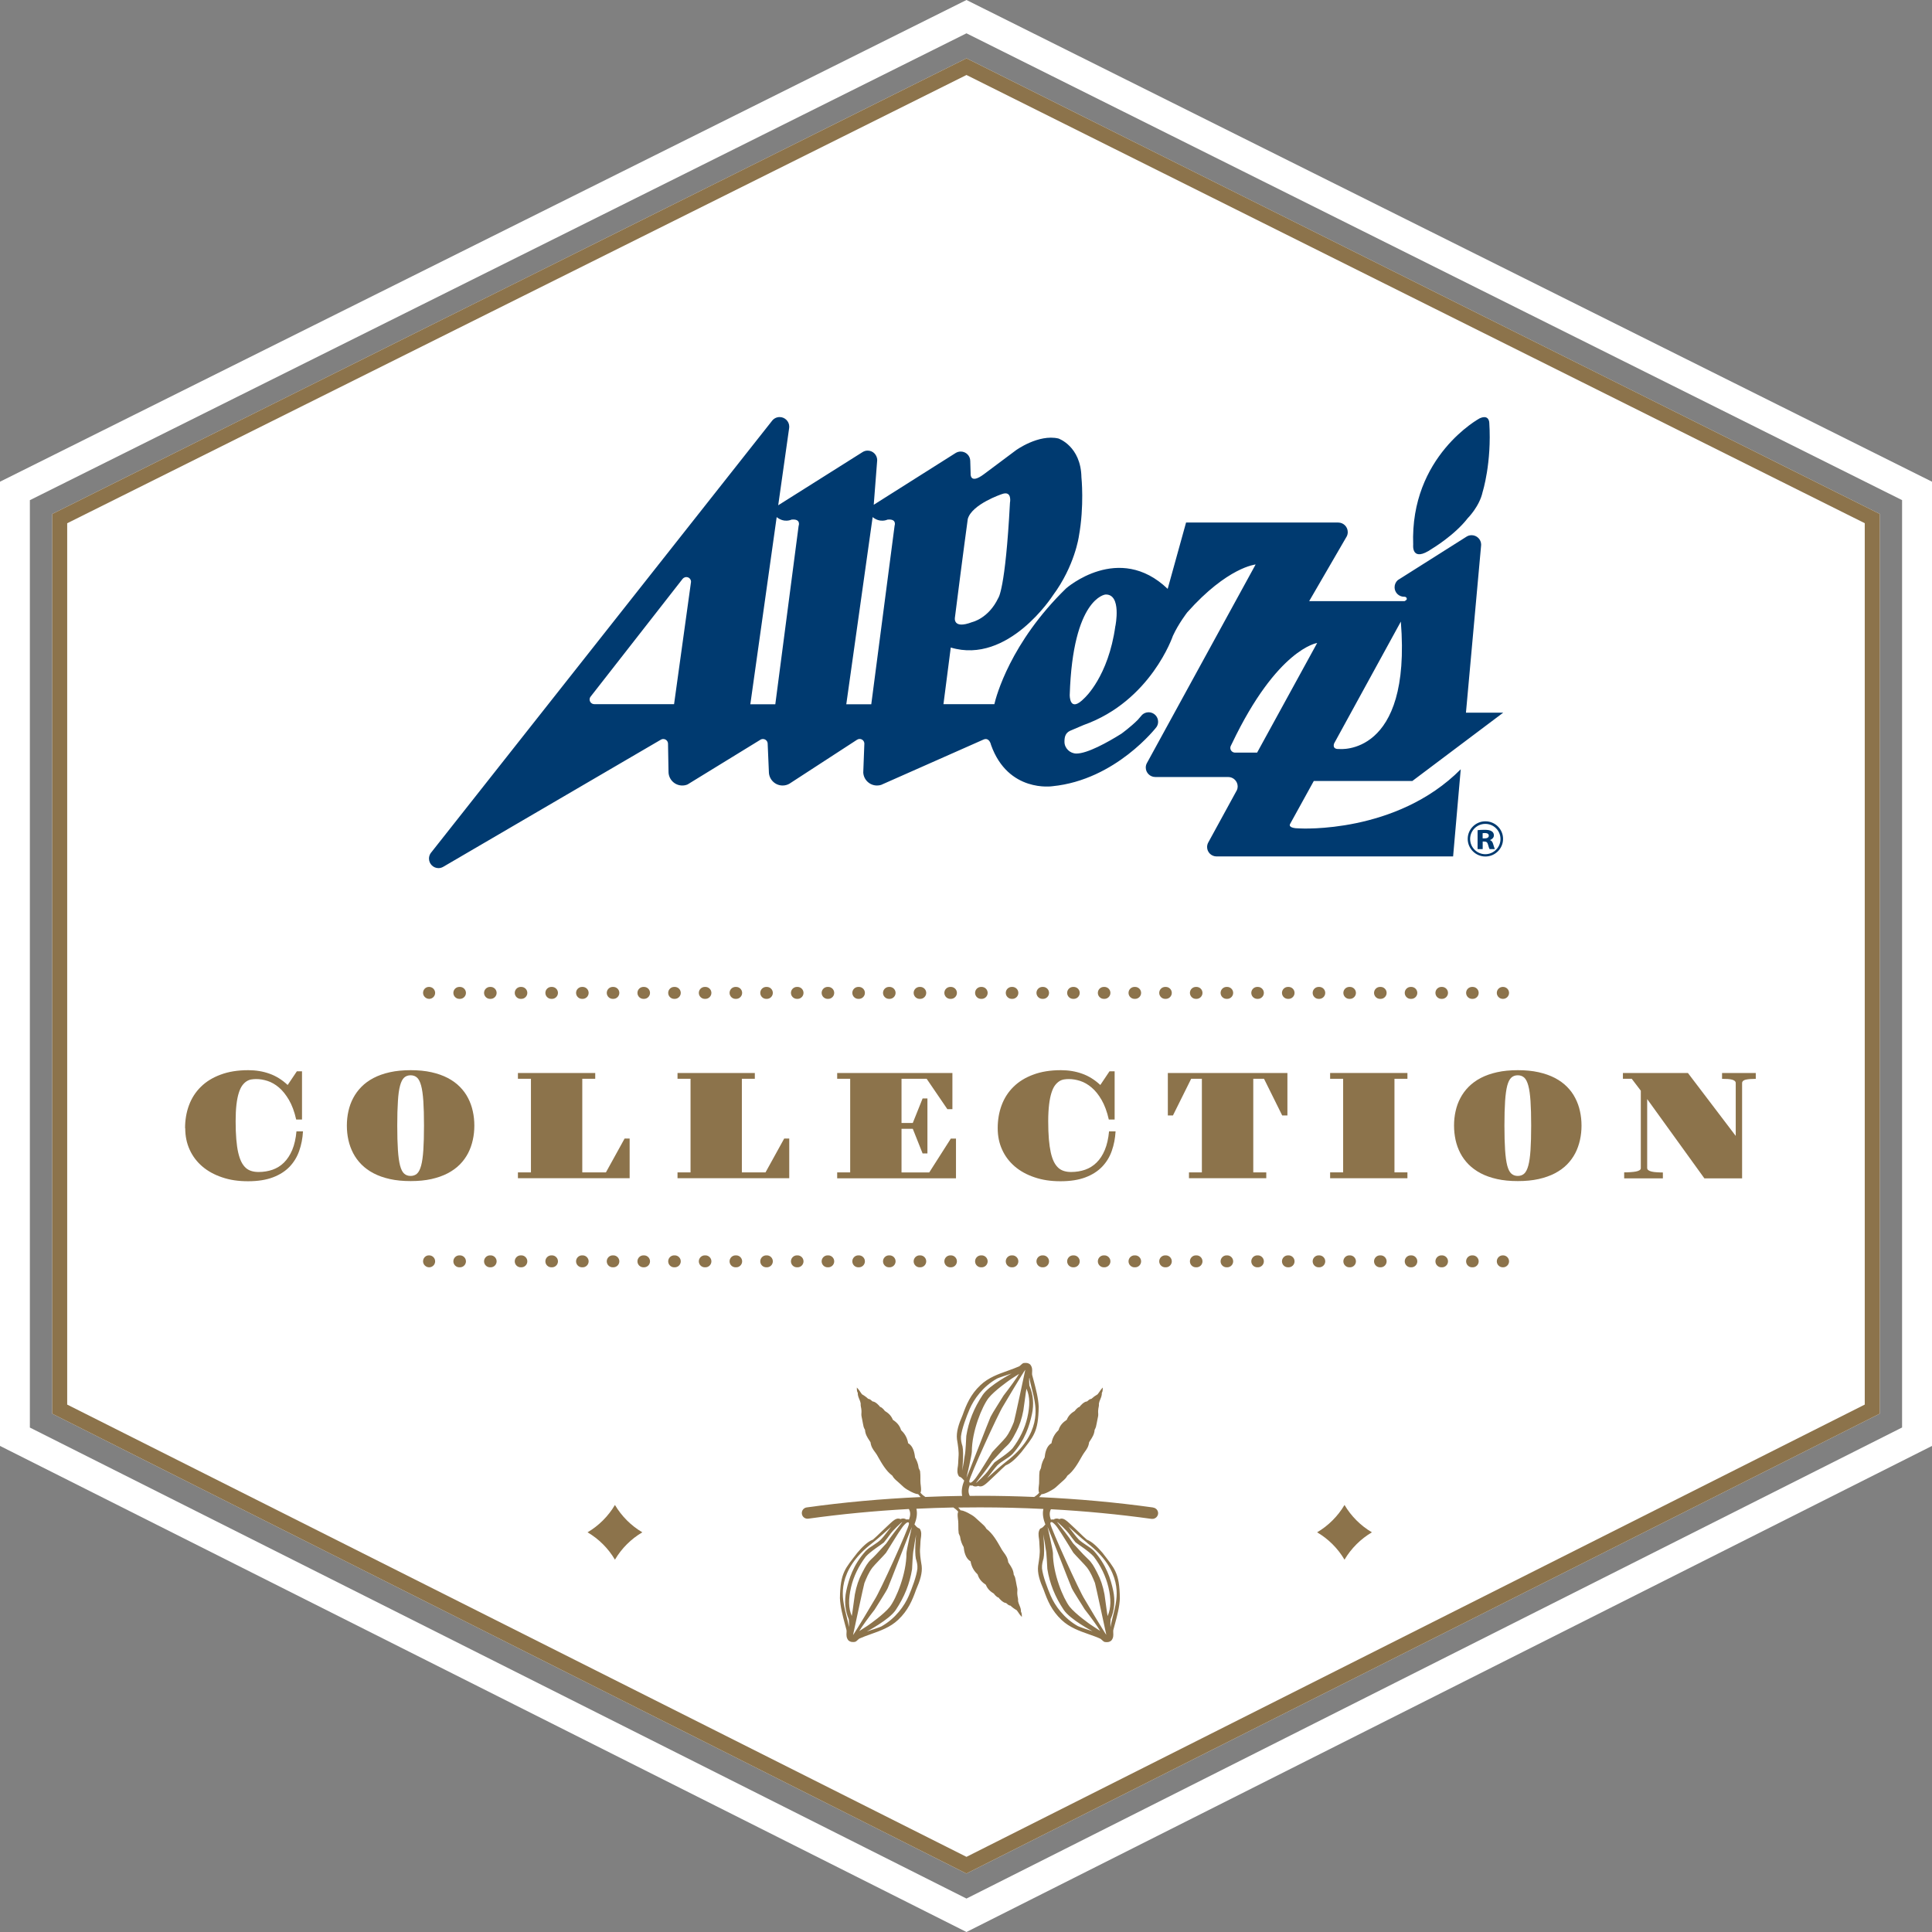
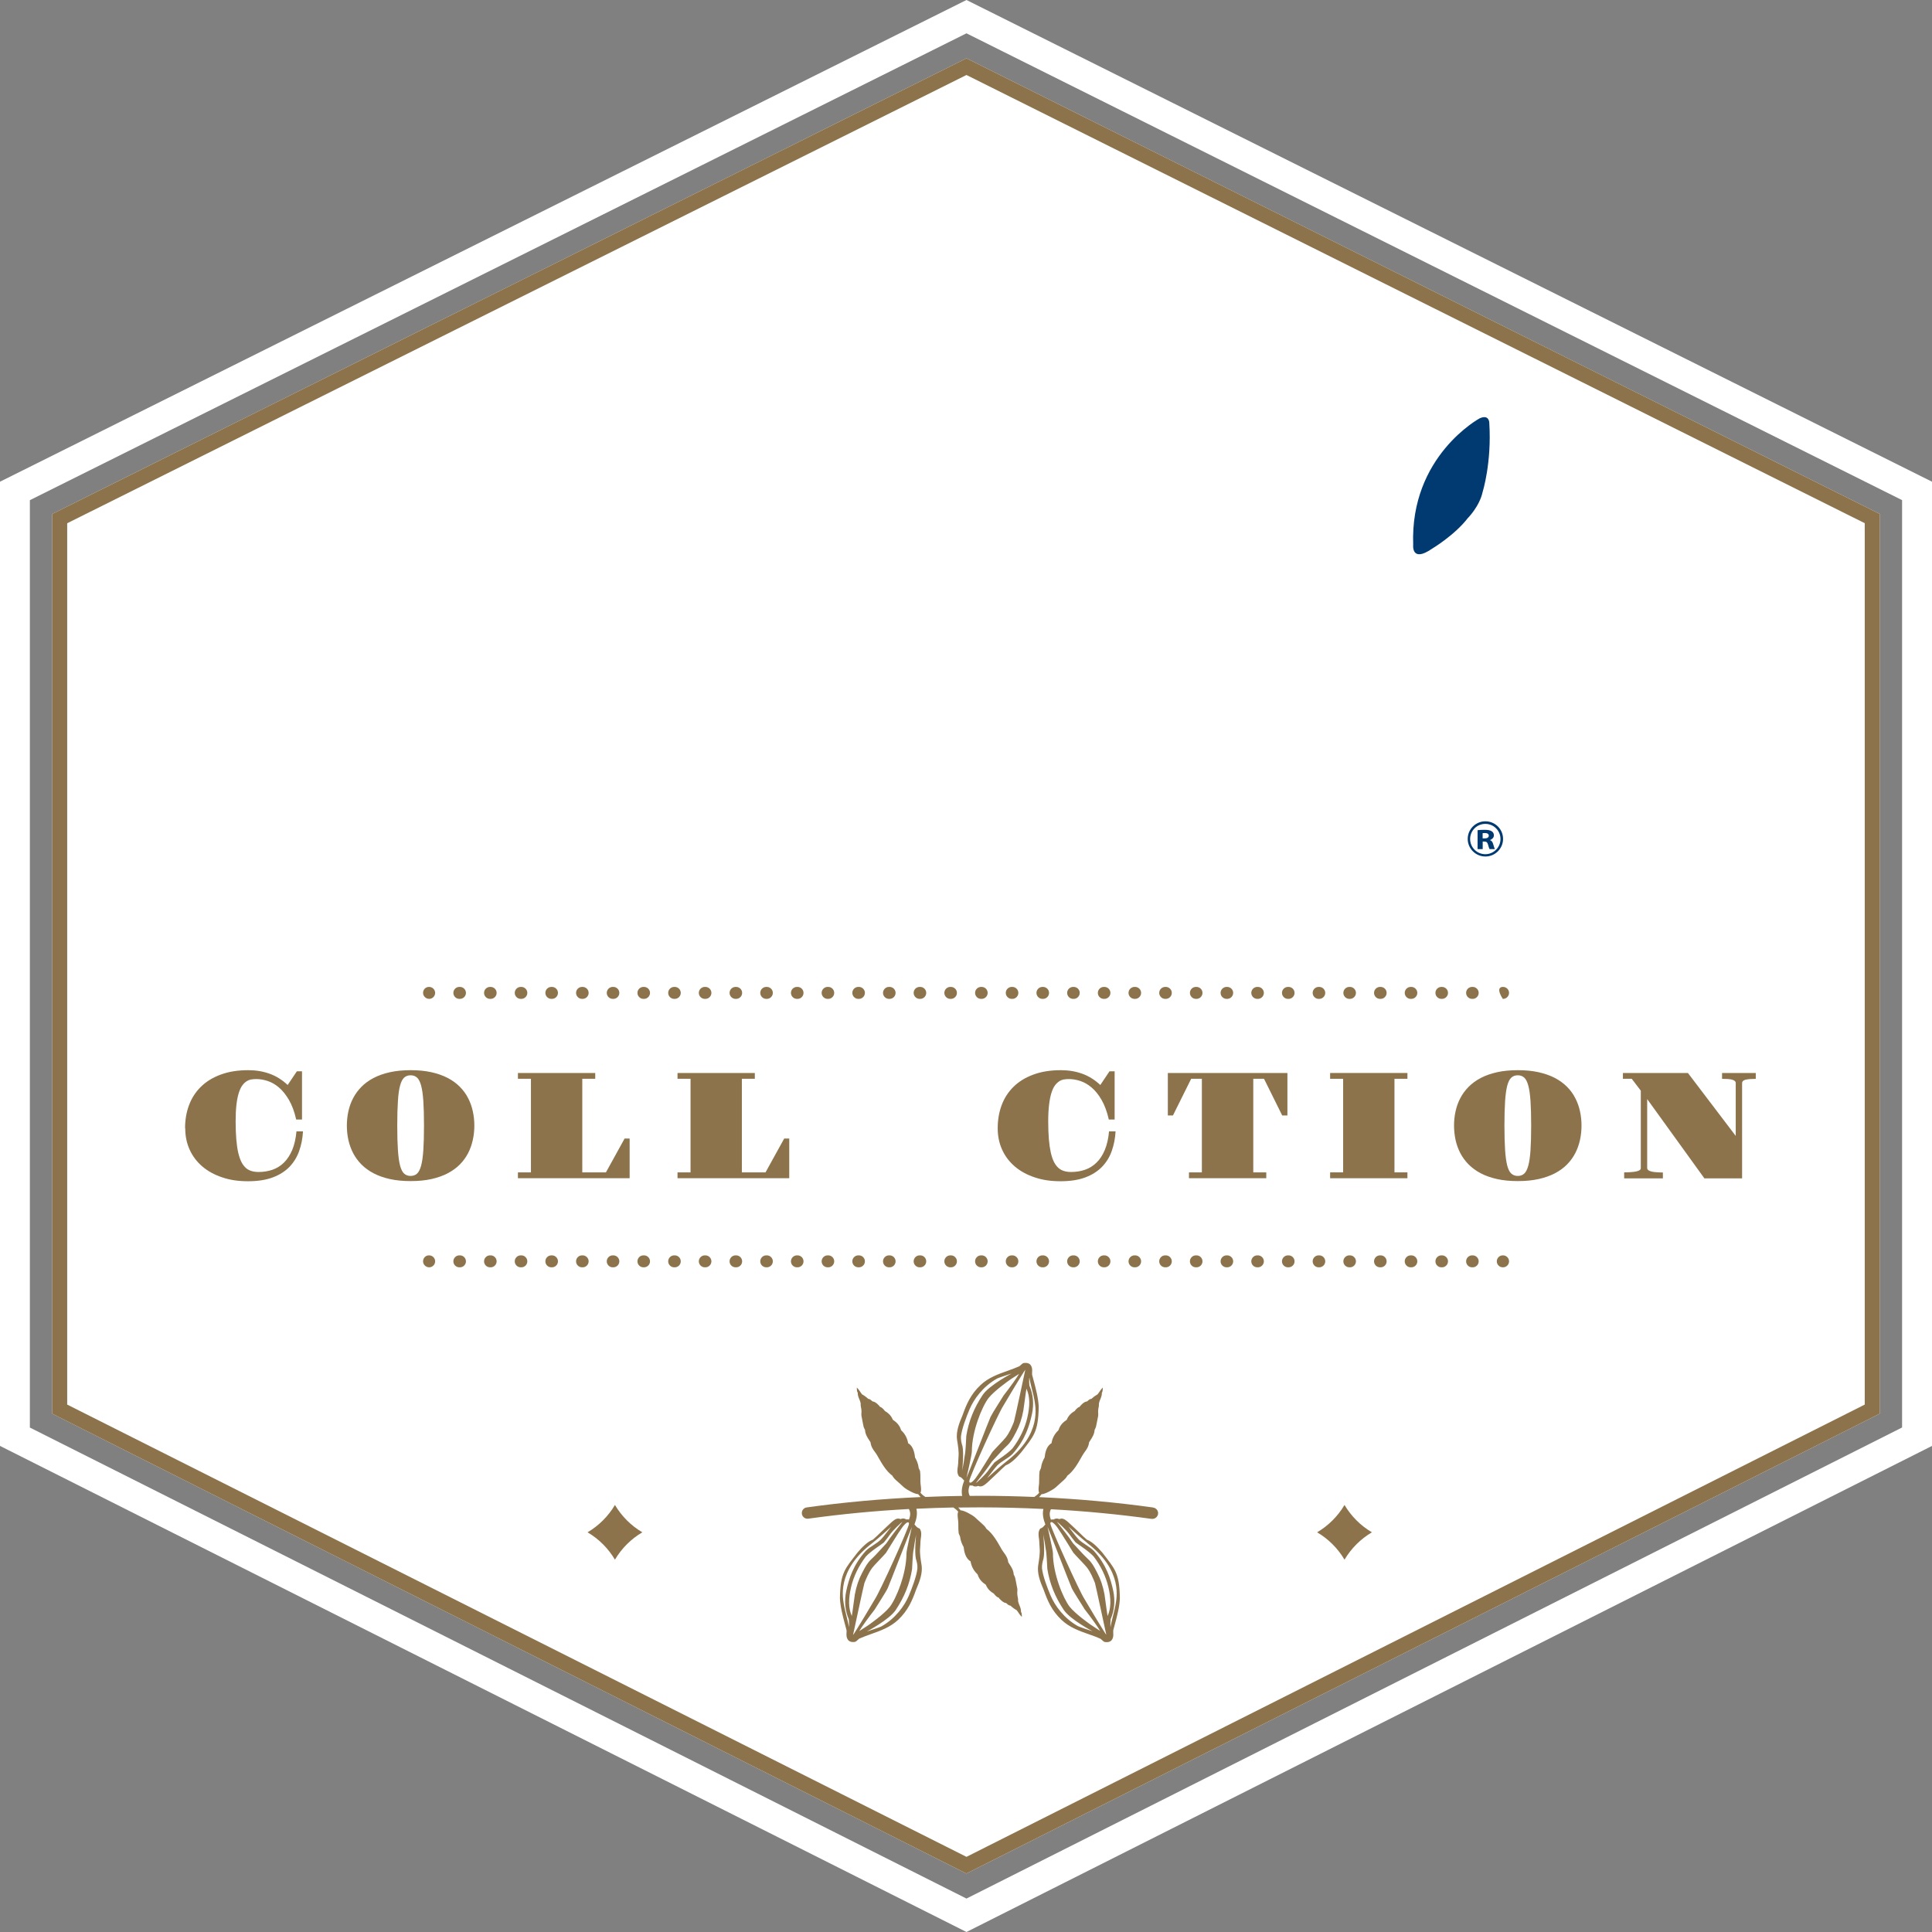
<svg xmlns="http://www.w3.org/2000/svg" width="168" height="168" viewBox="0 0 168 168" fill="none">
  <rect x="0" y="0" width="168" height="168" fill="#808080" stroke="none" />
  <g clip-path="url(#clip0_344_20)">
    <path d="M84.041 162.919L83.749 162.771L4.545 122.934V44.694L4.903 44.513L84.041 5.072L84.332 5.215L163.455 44.69V122.929L163.097 123.11L84.041 162.914V162.919Z" fill="white" />
    <path d="M16.093 98.098C16.093 97.383 16.207 96.716 16.437 96.101C16.666 95.486 17.01 94.952 17.468 94.504C17.926 94.051 18.499 93.698 19.186 93.446C19.874 93.188 20.671 93.059 21.588 93.059C22.251 93.059 22.867 93.16 23.435 93.365C24.003 93.565 24.529 93.894 25.015 94.347L25.813 93.159H26.262V97.35H25.755C25.603 96.663 25.388 96.096 25.125 95.643C24.858 95.19 24.567 94.828 24.252 94.561C23.937 94.294 23.602 94.103 23.263 93.994C22.92 93.884 22.595 93.832 22.29 93.832C22.142 93.832 21.998 93.841 21.855 93.865C21.712 93.889 21.573 93.941 21.44 94.027C21.306 94.113 21.182 94.232 21.063 94.394C20.948 94.552 20.848 94.771 20.762 95.043C20.676 95.314 20.609 95.653 20.561 96.053C20.514 96.454 20.49 96.935 20.49 97.502C20.49 98.07 20.509 98.613 20.547 99.061C20.585 99.509 20.638 99.895 20.714 100.224C20.791 100.553 20.881 100.82 20.991 101.039C21.101 101.254 21.23 101.425 21.378 101.559C21.526 101.688 21.693 101.778 21.879 101.831C22.065 101.888 22.266 101.912 22.49 101.912C22.92 101.912 23.326 101.845 23.698 101.716C24.075 101.583 24.404 101.378 24.696 101.092C24.982 100.806 25.221 100.443 25.412 99.995C25.598 99.547 25.722 99.008 25.779 98.379H26.347C26.314 98.985 26.204 99.552 26.018 100.076C25.837 100.601 25.555 101.058 25.183 101.454C24.805 101.845 24.323 102.155 23.731 102.379C23.139 102.603 22.418 102.717 21.569 102.717C20.719 102.717 19.988 102.608 19.32 102.379C18.647 102.155 18.074 101.84 17.597 101.435C17.119 101.025 16.752 100.543 16.494 99.976C16.236 99.414 16.107 98.789 16.107 98.108L16.093 98.098Z" fill="#8C734B" />
    <path d="M30.162 97.879C30.162 97.454 30.205 97.035 30.296 96.63C30.386 96.225 30.52 95.843 30.711 95.486C30.897 95.128 31.14 94.799 31.432 94.504C31.723 94.208 32.076 93.951 32.487 93.736C32.897 93.522 33.37 93.355 33.905 93.236C34.439 93.117 35.041 93.059 35.709 93.059C36.377 93.059 36.979 93.117 37.514 93.236C38.048 93.355 38.521 93.522 38.931 93.736C39.342 93.951 39.695 94.208 39.987 94.504C40.278 94.799 40.521 95.128 40.703 95.486C40.889 95.843 41.027 96.225 41.113 96.63C41.204 97.035 41.247 97.45 41.247 97.879C41.247 98.308 41.204 98.722 41.113 99.128C41.023 99.533 40.889 99.919 40.703 100.277C40.517 100.634 40.278 100.963 39.987 101.259C39.691 101.554 39.342 101.811 38.931 102.026C38.521 102.241 38.044 102.407 37.514 102.527C36.979 102.646 36.377 102.703 35.709 102.703C35.041 102.703 34.439 102.646 33.905 102.527C33.37 102.407 32.897 102.241 32.487 102.026C32.076 101.811 31.723 101.554 31.432 101.259C31.136 100.963 30.897 100.634 30.711 100.277C30.525 99.919 30.386 99.538 30.296 99.132C30.205 98.727 30.162 98.308 30.162 97.879ZM35.704 102.255C35.929 102.255 36.115 102.188 36.263 102.055C36.411 101.921 36.53 101.688 36.621 101.354C36.712 101.02 36.774 100.572 36.812 100.01C36.85 99.447 36.869 98.737 36.869 97.874C36.869 97.011 36.85 96.306 36.812 95.748C36.774 95.186 36.712 94.737 36.621 94.404C36.53 94.07 36.411 93.837 36.263 93.703C36.115 93.57 35.929 93.503 35.704 93.503C35.48 93.503 35.294 93.57 35.146 93.703C34.998 93.837 34.879 94.07 34.788 94.404C34.697 94.737 34.635 95.186 34.602 95.748C34.563 96.311 34.544 97.021 34.544 97.874C34.544 98.727 34.563 99.447 34.602 100.01C34.64 100.572 34.702 101.02 34.788 101.354C34.879 101.688 34.993 101.921 35.146 102.055C35.294 102.188 35.48 102.255 35.704 102.255Z" fill="#8C734B" />
    <path d="M45.037 101.945H46.169V93.808H45.037V93.303H51.759V93.808H50.633V101.945H52.69L54.313 99.004H54.752V102.455H45.037V101.945Z" fill="#8C734B" />
    <path d="M58.915 101.945H60.047V93.808H58.915V93.303H65.637V93.808H64.51V101.945H66.568L68.191 99.004H68.63V102.455H58.915V101.945Z" fill="#8C734B" />
-     <path d="M72.798 101.945H73.929V93.808H72.798V93.303H82.818V96.449H82.379L80.579 93.808H78.393V97.65H79.372L80.226 95.519H80.646V100.3H80.226L79.372 98.155H78.393V101.95H80.804L82.68 99.009H83.129V102.46H72.798V101.95V101.945Z" fill="#8C734B" />
    <path d="M86.757 98.098C86.757 97.383 86.871 96.716 87.101 96.101C87.33 95.486 87.674 94.952 88.132 94.504C88.59 94.051 89.163 93.698 89.85 93.446C90.538 93.188 91.335 93.059 92.252 93.059C92.915 93.059 93.531 93.16 94.099 93.365C94.667 93.565 95.192 93.894 95.68 94.347L96.477 93.159H96.925V97.35H96.419C96.262 96.663 96.052 96.096 95.789 95.643C95.527 95.19 95.236 94.828 94.916 94.561C94.601 94.294 94.266 94.103 93.927 93.994C93.584 93.884 93.259 93.832 92.954 93.832C92.806 93.832 92.662 93.841 92.519 93.865C92.376 93.889 92.233 93.941 92.104 94.027C91.975 94.113 91.846 94.232 91.727 94.394C91.612 94.552 91.512 94.771 91.426 95.043C91.34 95.314 91.273 95.653 91.225 96.053C91.178 96.454 91.149 96.935 91.149 97.502C91.149 98.07 91.168 98.613 91.206 99.061C91.245 99.509 91.302 99.895 91.373 100.224C91.45 100.553 91.54 100.82 91.65 101.039C91.76 101.254 91.889 101.425 92.037 101.559C92.185 101.688 92.352 101.778 92.538 101.831C92.724 101.888 92.925 101.912 93.144 101.912C93.574 101.912 93.98 101.845 94.357 101.716C94.734 101.583 95.064 101.378 95.355 101.092C95.646 100.806 95.885 100.443 96.071 99.995C96.257 99.547 96.381 99.008 96.439 98.379H97.007C96.973 98.985 96.863 99.552 96.677 100.076C96.496 100.601 96.214 101.058 95.837 101.454C95.46 101.845 94.978 102.155 94.386 102.379C93.794 102.603 93.073 102.717 92.223 102.717C91.373 102.717 90.643 102.608 89.97 102.379C89.297 102.155 88.724 101.84 88.246 101.435C87.769 101.025 87.401 100.543 87.144 99.976C86.886 99.414 86.757 98.789 86.757 98.108V98.098Z" fill="#8C734B" />
    <path d="M103.385 101.945H104.511V93.808H103.58L101.995 96.997H101.551V93.303H111.949V96.997H111.496L109.915 93.808H108.98V101.945H110.111V102.455H103.389V101.945H103.385Z" fill="#8C734B" />
    <path d="M115.663 101.945H116.795V93.808H115.663V93.303H122.385V93.808H121.258V101.945H122.385V102.455H115.663V101.945Z" fill="#8C734B" />
    <path d="M126.438 97.879C126.438 97.454 126.481 97.035 126.572 96.63C126.662 96.225 126.796 95.843 126.987 95.486C127.173 95.128 127.417 94.799 127.708 94.504C128.004 94.208 128.352 93.951 128.763 93.736C129.173 93.522 129.646 93.355 130.181 93.236C130.715 93.117 131.317 93.059 131.985 93.059C132.654 93.059 133.255 93.117 133.79 93.236C134.325 93.355 134.797 93.522 135.208 93.736C135.618 93.951 135.972 94.208 136.263 94.504C136.559 94.799 136.797 95.128 136.979 95.486C137.165 95.843 137.303 96.225 137.389 96.63C137.48 97.035 137.523 97.45 137.523 97.879C137.523 98.308 137.48 98.722 137.389 99.128C137.299 99.533 137.165 99.919 136.979 100.277C136.793 100.634 136.554 100.963 136.263 101.259C135.972 101.554 135.618 101.811 135.208 102.026C134.797 102.241 134.32 102.407 133.79 102.527C133.255 102.646 132.654 102.703 131.985 102.703C131.317 102.703 130.715 102.646 130.181 102.527C129.646 102.407 129.173 102.241 128.763 102.026C128.352 101.811 128.004 101.554 127.708 101.259C127.417 100.963 127.173 100.634 126.987 100.277C126.801 99.919 126.662 99.538 126.572 99.132C126.486 98.727 126.438 98.308 126.438 97.879ZM131.981 102.255C132.205 102.255 132.391 102.188 132.539 102.055C132.687 101.921 132.806 101.688 132.897 101.354C132.988 101.02 133.05 100.572 133.088 100.01C133.126 99.447 133.145 98.737 133.145 97.874C133.145 97.011 133.126 96.306 133.088 95.748C133.05 95.186 132.988 94.737 132.897 94.404C132.806 94.07 132.687 93.837 132.539 93.703C132.391 93.57 132.205 93.503 131.981 93.503C131.756 93.503 131.57 93.57 131.422 93.703C131.274 93.837 131.155 94.07 131.064 94.404C130.978 94.737 130.916 95.186 130.878 95.748C130.84 96.311 130.82 97.021 130.82 97.874C130.82 98.727 130.84 99.447 130.878 100.01C130.916 100.572 130.978 101.02 131.064 101.354C131.155 101.688 131.269 101.921 131.422 102.055C131.57 102.188 131.756 102.255 131.981 102.255Z" fill="#8C734B" />
    <path d="M141.237 101.945C141.423 101.945 141.605 101.94 141.777 101.926C141.953 101.916 142.106 101.897 142.24 101.874C142.373 101.85 142.478 101.812 142.56 101.764C142.641 101.716 142.679 101.654 142.679 101.578V94.842L141.891 93.808H141.123V93.303H146.775L150.933 98.775V94.189C150.933 94.113 150.909 94.051 150.852 93.999C150.799 93.951 150.718 93.913 150.618 93.884C150.513 93.856 150.389 93.837 150.241 93.827C150.093 93.817 149.931 93.813 149.744 93.813V93.307H152.676V93.813C152.303 93.813 152.012 93.837 151.802 93.884C151.592 93.932 151.487 94.037 151.487 94.194V102.465H148.207L143.233 95.572V101.554C143.233 101.64 143.266 101.707 143.338 101.759C143.409 101.812 143.505 101.85 143.629 101.878C143.753 101.907 143.896 101.926 144.063 101.935C144.231 101.945 144.412 101.955 144.598 101.955V102.465H141.232V101.955L141.237 101.945Z" fill="#8C734B" />
    <path d="M100.262 131.085C97.045 130.637 93.727 130.337 90.356 130.184C90.433 130.103 90.5 130.017 90.567 129.932C90.839 129.941 91.54 129.56 91.798 129.34C91.898 129.255 92.027 129.14 92.175 128.997C92.237 128.935 92.299 128.883 92.366 128.826C92.533 128.683 92.705 128.535 92.815 128.32C93.35 127.929 93.751 127.219 94.013 126.752C94.114 126.58 94.19 126.442 94.238 126.38C94.271 126.332 94.305 126.285 94.333 126.242C94.496 126.023 94.658 125.794 94.706 125.412C94.739 125.355 94.777 125.303 94.815 125.241C94.973 124.998 95.159 124.717 95.183 124.34C95.231 124.259 95.264 124.168 95.298 124.082C95.317 124.03 95.403 123.563 95.436 123.406C95.465 123.253 95.512 123.096 95.498 122.943C95.479 122.767 95.493 122.543 95.512 122.476C95.531 122.409 95.56 122.214 95.56 122.19C95.56 122.19 95.551 122.057 95.56 122.038C95.579 121.918 95.627 121.804 95.675 121.685C95.746 121.513 95.823 121.332 95.813 121.117C95.823 121.089 95.837 121.06 95.856 121.027C95.889 120.965 95.894 120.655 95.894 120.655L95.799 120.76C95.727 120.841 95.66 120.936 95.603 121.027C95.551 121.108 95.498 121.179 95.441 121.246C95.24 121.361 95.059 121.494 94.906 121.637C94.768 121.651 94.682 121.728 94.605 121.799C94.577 121.823 94.553 121.847 94.519 121.866C94.257 121.866 93.899 122.281 93.87 122.343C93.722 122.352 93.484 122.643 93.46 122.691C93.211 122.838 92.92 123.053 92.763 123.458C92.467 123.658 92.18 123.906 92.046 124.359C91.808 124.588 91.531 124.921 91.431 125.503C90.996 125.732 90.872 126.361 90.839 126.738C90.715 126.952 90.567 127.248 90.514 127.677C90.481 127.724 90.462 127.777 90.442 127.829C90.433 127.858 90.419 127.891 90.404 127.92L90.395 127.944C90.366 128.163 90.366 128.358 90.366 128.544C90.366 128.687 90.366 128.84 90.356 128.997C90.352 129.064 90.342 129.135 90.333 129.202C90.304 129.445 90.29 129.665 90.361 129.808C90.223 129.965 90.08 130.079 89.936 130.17C88.366 130.103 86.79 130.07 85.201 130.07C84.909 130.07 84.623 130.075 84.332 130.079C84.189 129.817 84.179 129.531 84.322 129.164C84.427 129.183 84.499 129.183 84.566 129.174C84.69 129.278 84.886 129.288 85.067 129.207C85.148 129.255 85.248 129.264 85.363 129.24C85.382 129.236 85.392 129.231 85.406 129.226C85.606 129.159 85.826 128.95 86.06 128.73C86.112 128.683 86.16 128.64 86.208 128.592C86.399 128.42 86.58 128.239 86.762 128.068C87.005 127.834 87.234 127.61 87.449 127.424C87.936 127.243 88.409 126.747 88.805 126.285C89.855 124.907 90.29 124.578 90.323 122.319C90.285 121.556 90.08 120.793 89.884 120.05C89.836 119.878 89.793 119.711 89.75 119.549C89.741 119.468 89.746 119.387 89.75 119.297C89.76 119.096 89.769 118.877 89.578 118.648C89.378 118.486 89.182 118.51 89.029 118.524H89.02H89.01C88.92 118.553 88.843 118.624 88.767 118.696C88.719 118.739 88.671 118.786 88.638 118.806C88.332 118.944 87.993 119.063 87.64 119.192C86.809 119.487 85.95 119.788 85.258 120.445C84.394 121.256 84.026 122.147 83.702 123.058C83.358 123.849 83.143 124.521 83.215 125.146C83.315 125.765 83.391 126.237 83.348 126.695C83.339 126.804 83.334 126.914 83.329 127.024C83.325 127.176 83.315 127.334 83.296 127.491L83.286 127.539C83.248 127.801 83.205 128.101 83.377 128.363L83.396 128.392L83.425 128.401C83.592 128.459 83.678 128.559 83.807 128.711L83.845 128.749C83.687 129.154 83.568 129.612 83.668 130.079C82.594 130.094 81.525 130.122 80.465 130.17C80.322 130.079 80.178 129.965 80.04 129.803C80.116 129.66 80.097 129.441 80.069 129.197C80.059 129.131 80.05 129.064 80.045 128.992C80.031 128.835 80.031 128.687 80.035 128.54C80.035 128.354 80.035 128.153 80.007 127.939V127.92C79.987 127.891 79.973 127.863 79.964 127.829C79.945 127.777 79.925 127.72 79.892 127.677C79.84 127.248 79.696 126.952 79.567 126.738C79.534 126.366 79.41 125.732 78.971 125.503C78.87 124.921 78.594 124.588 78.355 124.359C78.221 123.906 77.935 123.658 77.639 123.458C77.481 123.053 77.185 122.838 76.942 122.691C76.918 122.643 76.679 122.352 76.531 122.343C76.502 122.281 76.144 121.871 75.882 121.866C75.853 121.847 75.825 121.818 75.796 121.799C75.72 121.728 75.634 121.651 75.495 121.637C75.343 121.494 75.166 121.361 74.96 121.246C74.903 121.179 74.856 121.103 74.798 121.022C74.741 120.932 74.674 120.836 74.603 120.76L74.507 120.655C74.507 120.655 74.507 120.965 74.545 121.027C74.559 121.056 74.579 121.089 74.588 121.113C74.579 121.327 74.655 121.508 74.727 121.68C74.779 121.804 74.822 121.914 74.841 122.033C74.841 122.052 74.841 122.185 74.841 122.185C74.841 122.209 74.87 122.405 74.889 122.471C74.908 122.538 74.922 122.762 74.903 122.938C74.889 123.091 74.937 123.248 74.965 123.401C74.994 123.558 75.08 124.025 75.099 124.078C75.132 124.164 75.166 124.254 75.218 124.335C75.242 124.716 75.424 124.998 75.586 125.241C75.624 125.298 75.662 125.355 75.696 125.412C75.743 125.794 75.906 126.023 76.068 126.242C76.097 126.285 76.13 126.328 76.164 126.375C76.216 126.437 76.293 126.576 76.388 126.747C76.655 127.214 77.052 127.925 77.591 128.316C77.701 128.53 77.873 128.678 78.04 128.821C78.107 128.878 78.169 128.93 78.231 128.992C78.379 129.135 78.508 129.25 78.608 129.336C78.866 129.555 79.567 129.931 79.84 129.927C79.906 130.013 79.978 130.098 80.054 130.179C76.679 130.332 73.361 130.632 70.148 131.08C69.876 131.118 69.69 131.366 69.728 131.638C69.766 131.91 70.015 132.096 70.287 132.058C73.132 131.662 76.058 131.381 79.033 131.219C79.181 131.481 79.186 131.767 79.042 132.134C78.937 132.115 78.87 132.115 78.799 132.129C78.675 132.024 78.479 132.015 78.297 132.096C78.216 132.048 78.111 132.038 77.997 132.062C77.978 132.062 77.968 132.072 77.954 132.077C77.753 132.143 77.534 132.353 77.3 132.572C77.247 132.62 77.2 132.668 77.152 132.711C76.961 132.887 76.779 133.063 76.598 133.235C76.355 133.469 76.125 133.693 75.911 133.878C75.424 134.06 74.951 134.551 74.555 135.018C73.504 136.395 73.07 136.724 73.037 138.979C73.075 139.742 73.28 140.509 73.476 141.248C73.524 141.42 73.567 141.587 73.609 141.749C73.619 141.83 73.619 141.911 73.609 142.001C73.6 142.197 73.59 142.421 73.781 142.65C73.982 142.812 74.178 142.793 74.33 142.774H74.34L74.35 142.769C74.44 142.745 74.517 142.669 74.593 142.597C74.641 142.554 74.688 142.507 74.722 142.488C75.027 142.349 75.366 142.23 75.72 142.101C76.55 141.806 77.41 141.506 78.102 140.852C78.966 140.037 79.334 139.151 79.658 138.24C80.002 137.449 80.221 136.777 80.145 136.152C80.045 135.533 79.968 135.061 80.011 134.603C80.021 134.493 80.026 134.389 80.031 134.274C80.035 134.122 80.045 133.964 80.064 133.812L80.073 133.764C80.112 133.502 80.155 133.202 79.983 132.939L79.964 132.916L79.935 132.906C79.768 132.849 79.682 132.749 79.553 132.596L79.52 132.558C79.677 132.143 79.801 131.676 79.687 131.195C80.751 131.142 81.826 131.109 82.9 131.085C83.043 131.176 83.186 131.29 83.325 131.452C83.248 131.595 83.267 131.814 83.296 132.058C83.305 132.124 83.315 132.191 83.32 132.263C83.334 132.42 83.334 132.568 83.334 132.715C83.334 132.906 83.334 133.101 83.363 133.316V133.34C83.382 133.364 83.396 133.397 83.406 133.43C83.425 133.483 83.444 133.54 83.477 133.588C83.53 134.017 83.673 134.312 83.797 134.527C83.831 134.903 83.959 135.533 84.394 135.761C84.494 136.343 84.771 136.677 85.01 136.905C85.143 137.358 85.43 137.606 85.726 137.806C85.883 138.212 86.179 138.431 86.423 138.574C86.447 138.622 86.685 138.912 86.833 138.917C86.862 138.979 87.225 139.389 87.483 139.394C87.511 139.413 87.54 139.441 87.569 139.461C87.645 139.532 87.731 139.608 87.869 139.623C88.022 139.77 88.204 139.904 88.404 140.014C88.461 140.08 88.509 140.157 88.566 140.238C88.624 140.328 88.69 140.423 88.762 140.5L88.858 140.605C88.858 140.605 88.858 140.295 88.819 140.233C88.805 140.204 88.786 140.176 88.781 140.147C88.791 139.932 88.714 139.751 88.643 139.58C88.595 139.456 88.547 139.346 88.528 139.227C88.528 139.208 88.528 139.074 88.528 139.074C88.528 139.051 88.499 138.855 88.48 138.788C88.461 138.722 88.447 138.498 88.466 138.321C88.485 138.169 88.433 138.011 88.404 137.859C88.375 137.702 88.289 137.234 88.27 137.182C88.237 137.091 88.204 137.006 88.151 136.925C88.127 136.543 87.946 136.262 87.783 136.019C87.745 135.962 87.707 135.904 87.674 135.847C87.626 135.466 87.463 135.237 87.301 135.018C87.272 134.975 87.239 134.932 87.206 134.884C87.153 134.822 87.077 134.684 86.981 134.512C86.714 134.045 86.318 133.335 85.778 132.944C85.668 132.73 85.492 132.582 85.33 132.439C85.267 132.382 85.201 132.329 85.139 132.267C84.991 132.124 84.862 132.01 84.761 131.924C84.504 131.705 83.802 131.328 83.53 131.333C83.468 131.252 83.401 131.166 83.325 131.09C83.95 131.08 84.575 131.076 85.205 131.076C87.058 131.076 88.905 131.123 90.729 131.214C90.619 131.686 90.743 132.153 90.901 132.563L90.863 132.601C90.734 132.754 90.648 132.854 90.481 132.911L90.452 132.92L90.433 132.949C90.261 133.206 90.304 133.507 90.342 133.774L90.352 133.821C90.371 133.974 90.38 134.136 90.385 134.288C90.385 134.398 90.395 134.508 90.404 134.617C90.447 135.075 90.366 135.552 90.271 136.167C90.194 136.791 90.409 137.458 90.757 138.255C91.082 139.165 91.445 140.056 92.314 140.867C93.011 141.525 93.87 141.825 94.696 142.116C95.054 142.24 95.388 142.359 95.694 142.502C95.727 142.521 95.775 142.569 95.823 142.611C95.899 142.683 95.975 142.754 96.066 142.783H96.076H96.085C96.243 142.802 96.439 142.821 96.634 142.659C96.825 142.435 96.816 142.211 96.806 142.011C96.806 141.92 96.797 141.839 96.806 141.758C96.849 141.596 96.892 141.424 96.94 141.258C97.14 140.519 97.346 139.756 97.379 138.989C97.35 136.729 96.916 136.405 95.866 135.023C95.465 134.56 94.997 134.069 94.51 133.883C94.29 133.697 94.061 133.473 93.822 133.24C93.641 133.068 93.46 132.887 93.269 132.715C93.221 132.668 93.168 132.625 93.121 132.577C92.887 132.358 92.667 132.148 92.467 132.081C92.452 132.081 92.438 132.072 92.424 132.067C92.309 132.038 92.204 132.048 92.128 132.1C91.946 132.019 91.751 132.029 91.626 132.134C91.555 132.12 91.488 132.12 91.383 132.143C91.245 131.781 91.249 131.5 91.383 131.238C94.362 131.4 97.288 131.681 100.138 132.077C100.162 132.077 100.186 132.077 100.21 132.077C100.453 132.077 100.663 131.895 100.702 131.652C100.74 131.381 100.549 131.133 100.282 131.095L100.262 131.085ZM89.521 119.816L89.535 119.95C89.583 120.24 89.903 121.408 89.946 121.723C90.018 122.247 90.676 124.688 87.459 127.129C87.005 127.477 85.979 128.406 85.84 128.535C85.955 128.397 86.533 127.605 86.733 127.415C86.938 127.219 87.163 127.076 87.378 126.933C87.607 126.785 87.845 126.633 88.055 126.423C89.139 125.212 89.511 123.997 89.736 122.962C89.922 122.104 89.846 121.246 89.511 120.483C89.511 120.402 89.464 119.954 89.511 119.811L89.521 119.816ZM89.263 120.755L89.273 120.789C89.559 121.456 89.574 122.228 89.33 123.282C89.115 124.206 88.671 125.126 88.051 125.937C87.635 126.404 86.685 126.995 86.475 127.167C86.251 127.434 86.06 127.701 85.869 127.963C85.721 128.168 84.972 128.921 84.862 128.95C85.349 128.335 85.845 127.705 86.251 127.095C86.409 126.928 86.556 126.766 86.704 126.604C86.996 126.285 87.273 125.98 87.549 125.727C87.893 125.408 88.089 125.036 88.27 124.683L88.366 124.507C88.647 123.973 88.853 123.372 88.986 122.657C89.034 122.333 89.082 121.976 89.13 121.623C89.149 121.413 89.254 120.75 89.258 120.76L89.263 120.755ZM89.153 119.125C89.139 119.196 88.218 123.515 88.165 123.644C87.984 124.092 87.798 124.55 87.468 124.983C87.306 125.203 86.49 126.023 86.284 126.271C86.055 126.619 85.229 128.006 84.89 128.459C84.8 128.597 84.599 128.826 84.461 128.907C84.461 128.907 84.275 128.997 84.284 128.797C84.322 128.373 86.809 122.9 87.244 122.242C87.316 122.099 89.029 119.254 89.144 119.125H89.153ZM87.263 121.356C87.106 121.632 86.313 122.838 86.136 123.205C85.998 123.496 84.112 128.392 84.041 128.511C84.041 128.52 84.508 126.49 84.508 126.232C84.508 124.445 85.401 122.295 85.96 121.57C86.48 120.917 87.755 120.031 87.755 120.031C87.845 119.954 88.499 119.549 88.614 119.468C88.394 119.849 87.822 120.636 87.263 121.356ZM83.673 127.867C83.673 127.867 83.826 126.414 83.697 125.77C83.616 125.503 83.539 125.236 83.563 124.902C83.64 124.23 84.026 123.215 84.317 122.528C84.685 121.675 85.463 120.565 86.704 119.873C86.781 119.826 87.654 119.53 87.96 119.44C87.96 119.44 86.022 120.45 85.449 121.303C84.69 122.443 84.227 123.606 84.026 124.86C84.007 125.06 83.978 126.204 83.888 126.585C83.888 126.599 83.878 126.618 83.878 126.638C83.845 126.9 83.783 127.291 83.673 127.877V127.867ZM73.815 141.486L73.8 141.348C73.753 141.057 73.433 139.885 73.39 139.57C73.318 139.046 72.659 136.605 75.872 134.165C76.331 133.817 77.352 132.887 77.491 132.758C77.376 132.897 76.799 133.688 76.593 133.878C76.388 134.074 76.164 134.217 75.949 134.36C75.72 134.508 75.481 134.66 75.271 134.875C74.187 136.086 73.815 137.301 73.59 138.336C73.404 139.194 73.481 140.052 73.81 140.814C73.81 140.895 73.858 141.339 73.81 141.486H73.815ZM74.073 140.543L74.063 140.509C73.777 139.842 73.762 139.07 74.006 138.016C74.221 137.091 74.665 136.171 75.285 135.361C75.701 134.894 76.65 134.303 76.856 134.131C77.08 133.864 77.271 133.597 77.462 133.335C77.61 133.13 78.36 132.377 78.465 132.348C77.982 132.963 77.481 133.597 77.075 134.203C76.918 134.369 76.77 134.532 76.622 134.694C76.331 135.013 76.054 135.318 75.777 135.571C75.433 135.89 75.237 136.262 75.051 136.619L74.956 136.796C74.674 137.33 74.469 137.93 74.335 138.645C74.287 138.97 74.24 139.327 74.192 139.68C74.173 139.89 74.068 140.557 74.063 140.547L74.073 140.543ZM74.178 142.173C74.197 142.106 75.113 137.783 75.166 137.659C75.347 137.211 75.533 136.753 75.858 136.319C76.02 136.1 76.841 135.28 77.042 135.032C77.271 134.684 78.097 133.297 78.436 132.844C78.527 132.706 78.727 132.477 78.866 132.396C78.866 132.396 79.052 132.305 79.042 132.506C79.004 132.93 76.517 138.402 76.078 139.06C76.006 139.203 74.297 142.049 74.178 142.178V142.173ZM76.068 139.947C76.226 139.675 77.023 138.464 77.195 138.097C77.333 137.806 79.219 132.911 79.29 132.792C79.29 132.787 78.823 134.813 78.823 135.07C78.823 136.858 77.93 139.008 77.371 139.732C76.851 140.385 75.576 141.272 75.576 141.272C75.486 141.348 74.832 141.753 74.717 141.834C74.941 141.453 75.51 140.667 76.068 139.952V139.947ZM79.663 133.435C79.663 133.435 79.51 134.884 79.639 135.533C79.72 135.8 79.797 136.066 79.773 136.405C79.696 137.077 79.31 138.092 79.018 138.779C78.651 139.632 77.873 140.743 76.631 141.434C76.555 141.482 75.681 141.777 75.376 141.868C75.376 141.868 77.314 140.857 77.887 140.004C78.646 138.865 79.109 137.706 79.31 136.448C79.329 136.248 79.357 135.104 79.448 134.727C79.448 134.708 79.458 134.694 79.458 134.679C79.491 134.417 79.553 134.026 79.663 133.44V133.435ZM93.751 141.415C92.51 140.724 91.731 139.613 91.364 138.76C91.073 138.078 90.686 137.063 90.609 136.386C90.59 136.047 90.667 135.78 90.743 135.514C90.872 134.87 90.719 133.416 90.719 133.416C90.829 134.002 90.891 134.393 90.925 134.656C90.925 134.675 90.929 134.689 90.934 134.708C91.02 135.085 91.053 136.233 91.073 136.429C91.273 137.682 91.736 138.846 92.495 139.985C93.068 140.838 95.006 141.849 95.006 141.849C94.701 141.758 93.827 141.458 93.751 141.41V141.415ZM94.515 134.155C97.728 136.596 97.073 139.036 97.002 139.561C96.959 139.875 96.639 141.043 96.591 141.339L96.577 141.477C96.529 141.329 96.577 140.886 96.577 140.8C96.911 140.037 96.983 139.179 96.801 138.321C96.582 137.292 96.205 136.071 95.121 134.86C94.911 134.651 94.672 134.498 94.443 134.346C94.228 134.203 94.004 134.06 93.799 133.864C93.598 133.674 93.02 132.882 92.906 132.744C93.044 132.873 94.071 133.802 94.524 134.15L94.515 134.155ZM92.92 133.321C93.111 133.583 93.302 133.85 93.526 134.117C93.737 134.288 94.682 134.88 95.102 135.351C95.722 136.157 96.162 137.082 96.381 138.007C96.629 139.06 96.61 139.832 96.324 140.5L96.314 140.533C96.314 140.533 96.205 139.875 96.186 139.67C96.138 139.318 96.09 138.96 96.042 138.636C95.909 137.921 95.703 137.315 95.422 136.786L95.331 136.61C95.145 136.252 94.954 135.885 94.605 135.566C94.328 135.309 94.052 135.008 93.76 134.689C93.612 134.527 93.464 134.36 93.307 134.198C92.901 133.588 92.4 132.954 91.918 132.344C92.027 132.372 92.772 133.125 92.925 133.33L92.92 133.321ZM91.517 132.382C91.655 132.463 91.856 132.692 91.946 132.83C92.28 133.283 93.111 134.67 93.335 135.018C93.541 135.266 94.357 136.09 94.519 136.305C94.849 136.739 95.03 137.201 95.212 137.644C95.259 137.768 96.186 142.092 96.2 142.159C96.081 142.03 94.371 139.184 94.3 139.041C93.865 138.383 91.378 132.911 91.335 132.487C91.326 132.286 91.512 132.377 91.512 132.377L91.517 132.382ZM93.188 138.083C93.359 138.45 94.157 139.656 94.314 139.932C94.873 140.647 95.441 141.434 95.665 141.815C95.551 141.734 94.897 141.329 94.806 141.253C94.806 141.253 93.531 140.366 93.011 139.713C92.452 138.989 91.555 136.839 91.56 135.051C91.56 134.794 91.087 132.768 91.092 132.773C91.163 132.887 93.049 137.783 93.188 138.078V138.083Z" fill="#8C734B" />
    <path d="M124.528 47.712C124.528 47.712 126.481 46.549 127.636 45.052C127.636 45.052 128.658 44.032 128.925 42.773C128.925 42.773 129.723 40.257 129.503 36.767C129.503 36.767 129.503 35.995 128.658 36.381C128.658 36.381 122.605 39.651 122.886 47.373C122.886 47.373 122.705 48.975 124.528 47.712Z" fill="#003A70" />
-     <path d="M121.54 50.453C121.373 50.605 121.268 50.82 121.268 51.068C121.268 51.526 121.64 51.892 122.099 51.892H122.137C122.242 51.888 122.332 51.974 122.332 52.078C122.332 52.183 122.137 52.274 122.137 52.274H113.84L117.11 46.639C117.167 46.525 117.196 46.401 117.196 46.268C117.196 45.81 116.823 45.438 116.365 45.438H103.136L101.537 51.206C97.279 47.126 92.705 51.163 92.705 51.163C87.855 55.882 86.618 60.568 86.466 61.231H82.04L82.675 56.307C87.688 57.813 91.55 51.783 91.55 51.783C93.46 49.214 93.813 46.644 93.813 46.644C94.3 43.984 94.037 41.501 94.037 41.501C93.99 38.793 92.037 38.13 92.037 38.13C90.309 37.73 88.352 39.146 88.352 39.146L85.559 41.234C84.317 42.163 84.403 41.186 84.403 41.186L84.37 40.09C84.37 39.632 83.998 39.265 83.544 39.265C83.382 39.265 83.239 39.308 83.11 39.384L75.977 43.894L76.278 40.018C76.278 39.556 75.906 39.184 75.448 39.184C75.29 39.184 75.142 39.227 75.013 39.308L67.671 43.937L68.621 37.225C68.626 37.187 68.63 37.144 68.63 37.101C68.63 36.643 68.253 36.267 67.795 36.267C67.528 36.267 67.289 36.391 67.136 36.591L37.48 74.149C37.48 74.149 37.461 74.168 37.456 74.178C37.361 74.316 37.304 74.478 37.304 74.659C37.304 75.117 37.676 75.489 38.13 75.489C38.278 75.489 38.416 75.446 38.535 75.379L57.435 64.339C57.502 64.291 57.588 64.263 57.679 64.263C57.903 64.263 58.089 64.444 58.089 64.673L58.132 67.109C58.132 67.771 58.667 68.305 59.331 68.305C59.498 68.305 59.655 68.272 59.794 68.21L66.1 64.339C66.167 64.291 66.253 64.263 66.344 64.263C66.568 64.263 66.754 64.444 66.754 64.673L66.859 67.109C66.859 67.771 67.394 68.305 68.057 68.305C68.272 68.305 68.468 68.248 68.64 68.152L74.512 64.334C74.579 64.287 74.665 64.258 74.751 64.258C74.98 64.258 75.161 64.439 75.161 64.668L75.066 67.18C75.104 67.809 75.624 68.305 76.264 68.305C76.388 68.305 76.507 68.286 76.617 68.252L85.497 64.32C85.497 64.32 85.621 64.263 85.716 64.263C86.079 64.263 86.175 64.773 86.175 64.773C87.664 68.958 91.517 68.367 91.517 68.367C97.04 67.819 100.563 63.223 100.563 63.223C100.654 63.09 100.706 62.933 100.706 62.761C100.706 62.303 100.334 61.936 99.881 61.936C99.661 61.936 99.465 62.022 99.317 62.156L98.93 62.604C98.31 63.223 97.513 63.8 97.513 63.8C96.314 64.553 94.553 65.526 93.603 65.526C93.044 65.526 92.562 65.064 92.562 64.506C92.562 64.124 92.619 63.757 93.04 63.552L94.223 63.047C100.081 60.964 101.991 55.291 101.991 55.291C102.478 54.228 103.237 53.251 103.237 53.251C106.741 49.309 109.185 49.085 109.185 49.085L99.723 66.37C99.666 66.479 99.632 66.608 99.632 66.741C99.632 67.199 100.005 67.566 100.463 67.566H106.798C107.252 67.566 107.624 67.933 107.624 68.391C107.624 68.5 107.6 68.61 107.557 68.705L105.07 73.253C105.003 73.372 104.965 73.51 104.965 73.653C104.965 74.111 105.337 74.473 105.795 74.473H126.357L127.02 66.894C121.43 72.524 113.042 72.037 113.042 72.037C111.906 72.037 112.183 71.647 112.183 71.647L114.241 67.914H122.81L130.711 61.974H127.474L128.787 47.483C128.787 47.445 128.796 47.407 128.796 47.364C128.796 46.911 128.424 46.539 127.966 46.539C127.808 46.539 127.66 46.582 127.536 46.658L121.55 50.443L121.54 50.453ZM83.038 53.685C83.73 48.208 84.155 45.128 84.155 45.128C84.508 43.841 87.11 42.969 87.11 42.969C88.046 42.616 87.822 43.727 87.822 43.727C87.421 51.349 86.8 52.012 86.8 52.012C85.955 53.785 84.537 54.095 84.537 54.095C82.809 54.757 83.038 53.685 83.038 53.685ZM58.61 61.231H51.683C51.454 61.231 51.272 61.05 51.272 60.826C51.272 60.726 51.306 60.635 51.368 60.563L59.359 50.334C59.383 50.305 59.407 50.281 59.44 50.258C59.507 50.21 59.593 50.181 59.684 50.181C59.908 50.181 60.09 50.362 60.09 50.591L58.615 61.231H58.61ZM69.447 45.715L67.418 61.24H65.246L67.537 44.966C68.205 45.5 68.826 45.185 68.826 45.185C69.671 45.095 69.451 45.715 69.451 45.715H69.447ZM77.791 45.715L75.763 61.24H73.59L75.882 44.966C76.546 45.5 77.171 45.185 77.171 45.185C78.016 45.095 77.791 45.715 77.791 45.715ZM96.987 54.438C96.381 58.843 94.305 60.697 94.305 60.697C92.977 62.07 93.02 60.43 93.02 60.43C93.288 51.964 96.128 51.697 96.128 51.697C97.556 51.649 96.992 54.433 96.992 54.433L96.987 54.438ZM116.012 64.644L121.812 54.052C122.753 65.821 116.451 65.13 116.451 65.13C115.787 65.173 116.012 64.644 116.012 64.644ZM107.395 65.445C107.17 65.445 106.984 65.259 106.984 65.035C106.984 64.963 107.003 64.892 107.037 64.835L107.132 64.644C111.071 56.392 114.537 55.911 114.537 55.911L109.314 65.445H107.385H107.395Z" fill="#003A70" />
    <path d="M129.164 71.418C128.319 71.418 127.627 72.104 127.627 72.948C127.627 73.792 128.319 74.478 129.164 74.478C130.009 74.478 130.701 73.796 130.701 72.948C130.701 72.099 130.014 71.418 129.164 71.418ZM129.159 74.278C128.429 74.278 127.837 73.687 127.837 72.957C127.837 72.228 128.429 71.642 129.159 71.642C129.89 71.642 130.477 72.228 130.477 72.957C130.477 73.687 129.885 74.278 129.159 74.278ZM129.555 73.053C129.727 72.991 129.904 72.848 129.904 72.643C129.904 72.486 129.842 72.371 129.722 72.29C129.579 72.19 129.374 72.157 129.083 72.157C128.844 72.157 128.629 72.171 128.486 72.19V73.835H128.93V73.177H129.064C129.245 73.177 129.336 73.234 129.393 73.444C129.446 73.649 129.498 73.787 129.527 73.835H129.985C129.952 73.773 129.89 73.553 129.828 73.363C129.78 73.205 129.703 73.1 129.565 73.053M129.102 72.905H128.925V72.452C128.959 72.443 129.021 72.438 129.13 72.438C129.336 72.438 129.46 72.519 129.46 72.667C129.46 72.814 129.326 72.905 129.107 72.905" fill="#003A70" />
    <path d="M84.041 2.898L165.398 43.489V124.13L84.041 165.092L2.597 124.135V43.493L84.041 2.898ZM84.041 0L0 41.887V125.732L84.041 168L168 125.732V41.887L84.041 0Z" fill="white" />
    <path d="M116.914 135.623C116.336 134.646 115.515 133.821 114.532 133.245C115.51 132.668 116.336 131.843 116.914 130.866C117.492 131.843 118.318 132.668 119.296 133.245C118.318 133.821 117.492 134.646 116.914 135.623Z" fill="#8C734B" />
    <path d="M53.473 135.623C52.895 134.646 52.074 133.821 51.091 133.245C52.069 132.668 52.895 131.843 53.473 130.866C54.051 131.843 54.877 132.668 55.855 133.245C54.872 133.821 54.051 134.646 53.473 135.623Z" fill="#8C734B" />
    <path d="M37.323 86.858C37.036 86.858 36.788 86.624 36.788 86.338C36.788 86.052 37.008 85.819 37.294 85.819H37.318C37.604 85.819 37.838 86.052 37.838 86.338C37.838 86.624 37.604 86.858 37.318 86.858H37.323Z" fill="#8C734B" />
    <path d="M128.061 86.858H128.009C127.722 86.858 127.488 86.624 127.488 86.338C127.488 86.052 127.722 85.819 128.009 85.819H128.061C128.348 85.819 128.581 86.052 128.581 86.338C128.581 86.624 128.348 86.858 128.061 86.858ZM125.392 86.858H125.34C125.054 86.858 124.82 86.624 124.82 86.338C124.82 86.052 125.054 85.819 125.34 85.819H125.392C125.679 85.819 125.913 86.052 125.913 86.338C125.913 86.624 125.679 86.858 125.392 86.858ZM122.724 86.858H122.671C122.385 86.858 122.151 86.624 122.151 86.338C122.151 86.052 122.385 85.819 122.671 85.819H122.724C123.01 85.819 123.244 86.052 123.244 86.338C123.244 86.624 123.01 86.858 122.724 86.858ZM120.055 86.858H120.003C119.716 86.858 119.482 86.624 119.482 86.338C119.482 86.052 119.716 85.819 120.003 85.819H120.055C120.342 85.819 120.576 86.052 120.576 86.338C120.576 86.624 120.342 86.858 120.055 86.858ZM117.387 86.858H117.334C117.048 86.858 116.814 86.624 116.814 86.338C116.814 86.052 117.048 85.819 117.334 85.819H117.387C117.673 85.819 117.907 86.052 117.907 86.338C117.907 86.624 117.673 86.858 117.387 86.858ZM114.718 86.858H114.665C114.379 86.858 114.145 86.624 114.145 86.338C114.145 86.052 114.379 85.819 114.665 85.819H114.718C115.004 85.819 115.238 86.052 115.238 86.338C115.238 86.624 115.004 86.858 114.718 86.858ZM112.049 86.858H111.997C111.71 86.858 111.476 86.624 111.476 86.338C111.476 86.052 111.71 85.819 111.997 85.819H112.049C112.336 85.819 112.57 86.052 112.57 86.338C112.57 86.624 112.336 86.858 112.049 86.858ZM109.381 86.858H109.328C109.042 86.858 108.808 86.624 108.808 86.338C108.808 86.052 109.042 85.819 109.328 85.819H109.381C109.667 85.819 109.901 86.052 109.901 86.338C109.901 86.624 109.667 86.858 109.381 86.858ZM106.712 86.858H106.66C106.373 86.858 106.139 86.624 106.139 86.338C106.139 86.052 106.373 85.819 106.66 85.819H106.712C106.998 85.819 107.232 86.052 107.232 86.338C107.232 86.624 106.998 86.858 106.712 86.858ZM104.043 86.858H103.991C103.704 86.858 103.471 86.624 103.471 86.338C103.471 86.052 103.704 85.819 103.991 85.819H104.043C104.33 85.819 104.564 86.052 104.564 86.338C104.564 86.624 104.33 86.858 104.043 86.858ZM101.375 86.858H101.322C101.036 86.858 100.802 86.624 100.802 86.338C100.802 86.052 101.036 85.819 101.322 85.819H101.375C101.661 85.819 101.895 86.052 101.895 86.338C101.895 86.624 101.661 86.858 101.375 86.858ZM98.706 86.858H98.654C98.367 86.858 98.133 86.624 98.133 86.338C98.133 86.052 98.367 85.819 98.654 85.819H98.706C98.993 85.819 99.227 86.052 99.227 86.338C99.227 86.624 98.993 86.858 98.706 86.858ZM96.037 86.858H95.985C95.698 86.858 95.465 86.624 95.465 86.338C95.465 86.052 95.698 85.819 95.985 85.819H96.037C96.324 85.819 96.558 86.052 96.558 86.338C96.558 86.624 96.324 86.858 96.037 86.858ZM93.369 86.858H93.316C93.03 86.858 92.796 86.624 92.796 86.338C92.796 86.052 93.03 85.819 93.316 85.819H93.369C93.655 85.819 93.889 86.052 93.889 86.338C93.889 86.624 93.655 86.858 93.369 86.858ZM90.7 86.858H90.648C90.361 86.858 90.127 86.624 90.127 86.338C90.127 86.052 90.361 85.819 90.648 85.819H90.7C90.987 85.819 91.221 86.052 91.221 86.338C91.221 86.624 90.987 86.858 90.7 86.858ZM88.032 86.858H87.979C87.693 86.858 87.459 86.624 87.459 86.338C87.459 86.052 87.693 85.819 87.979 85.819H88.032C88.318 85.819 88.552 86.052 88.552 86.338C88.552 86.624 88.318 86.858 88.032 86.858ZM85.363 86.858H85.31C85.024 86.858 84.79 86.624 84.79 86.338C84.79 86.052 85.024 85.819 85.31 85.819H85.363C85.649 85.819 85.883 86.052 85.883 86.338C85.883 86.624 85.649 86.858 85.363 86.858ZM82.689 86.858H82.637C82.351 86.858 82.117 86.624 82.117 86.338C82.117 86.052 82.351 85.819 82.637 85.819H82.689C82.976 85.819 83.21 86.052 83.21 86.338C83.21 86.624 82.976 86.858 82.689 86.858ZM80.021 86.858H79.968C79.682 86.858 79.448 86.624 79.448 86.338C79.448 86.052 79.682 85.819 79.968 85.819H80.021C80.307 85.819 80.541 86.052 80.541 86.338C80.541 86.624 80.307 86.858 80.021 86.858ZM77.357 86.858H77.305C77.018 86.858 76.784 86.624 76.784 86.338C76.784 86.052 77.018 85.819 77.305 85.819H77.357C77.643 85.819 77.877 86.052 77.877 86.338C77.877 86.624 77.643 86.858 77.357 86.858ZM74.688 86.858H74.636C74.349 86.858 74.115 86.624 74.115 86.338C74.115 86.052 74.349 85.819 74.636 85.819H74.688C74.975 85.819 75.209 86.052 75.209 86.338C75.209 86.624 74.975 86.858 74.688 86.858ZM72.02 86.858H71.967C71.681 86.858 71.447 86.624 71.447 86.338C71.447 86.052 71.681 85.819 71.967 85.819H72.02C72.306 85.819 72.54 86.052 72.54 86.338C72.54 86.624 72.306 86.858 72.02 86.858ZM69.351 86.858H69.299C69.012 86.858 68.778 86.624 68.778 86.338C68.778 86.052 69.012 85.819 69.299 85.819H69.351C69.638 85.819 69.871 86.052 69.871 86.338C69.871 86.624 69.638 86.858 69.351 86.858ZM66.683 86.858H66.63C66.344 86.858 66.11 86.624 66.11 86.338C66.11 86.052 66.344 85.819 66.63 85.819H66.683C66.969 85.819 67.203 86.052 67.203 86.338C67.203 86.624 66.969 86.858 66.683 86.858ZM64.014 86.858H63.961C63.675 86.858 63.441 86.624 63.441 86.338C63.441 86.052 63.675 85.819 63.961 85.819H64.014C64.3 85.819 64.534 86.052 64.534 86.338C64.534 86.624 64.3 86.858 64.014 86.858ZM61.34 86.858H61.288C61.002 86.858 60.767 86.624 60.767 86.338C60.767 86.052 61.002 85.819 61.288 85.819H61.34C61.627 85.819 61.861 86.052 61.861 86.338C61.861 86.624 61.627 86.858 61.34 86.858ZM58.676 86.858H58.624C58.338 86.858 58.104 86.624 58.104 86.338C58.104 86.052 58.338 85.819 58.624 85.819H58.676C58.963 85.819 59.197 86.052 59.197 86.338C59.197 86.624 58.963 86.858 58.676 86.858ZM56.003 86.858H55.951C55.664 86.858 55.43 86.624 55.43 86.338C55.43 86.052 55.664 85.819 55.951 85.819H56.003C56.29 85.819 56.523 86.052 56.523 86.338C56.523 86.624 56.29 86.858 56.003 86.858ZM53.334 86.858H53.282C52.996 86.858 52.762 86.624 52.762 86.338C52.762 86.052 52.996 85.819 53.282 85.819H53.334C53.621 85.819 53.855 86.052 53.855 86.338C53.855 86.624 53.621 86.858 53.334 86.858ZM50.666 86.858H50.613C50.327 86.858 50.093 86.624 50.093 86.338C50.093 86.052 50.327 85.819 50.613 85.819H50.666C50.952 85.819 51.186 86.052 51.186 86.338C51.186 86.624 50.952 86.858 50.666 86.858ZM47.997 86.858H47.945C47.658 86.858 47.424 86.624 47.424 86.338C47.424 86.052 47.658 85.819 47.945 85.819H47.997C48.284 85.819 48.518 86.052 48.518 86.338C48.518 86.624 48.284 86.858 47.997 86.858ZM45.333 86.858H45.281C44.994 86.858 44.761 86.624 44.761 86.338C44.761 86.052 44.994 85.819 45.281 85.819H45.333C45.62 85.819 45.854 86.052 45.854 86.338C45.854 86.624 45.62 86.858 45.333 86.858ZM42.665 86.858H42.612C42.326 86.858 42.092 86.624 42.092 86.338C42.092 86.052 42.326 85.819 42.612 85.819H42.665C42.951 85.819 43.185 86.052 43.185 86.338C43.185 86.624 42.951 86.858 42.665 86.858ZM39.996 86.858H39.944C39.657 86.858 39.423 86.624 39.423 86.338C39.423 86.052 39.657 85.819 39.944 85.819H39.996C40.282 85.819 40.517 86.052 40.517 86.338C40.517 86.624 40.282 86.858 39.996 86.858Z" fill="#8C734B" />
-     <path d="M130.701 86.858H130.677C130.391 86.858 130.157 86.624 130.157 86.338C130.157 86.052 130.391 85.819 130.677 85.819H130.701C130.988 85.819 131.222 86.052 131.222 86.338C131.222 86.624 130.988 86.858 130.701 86.858Z" fill="#8C734B" />
+     <path d="M130.701 86.858H130.677C130.157 86.052 130.391 85.819 130.677 85.819H130.701C130.988 85.819 131.222 86.052 131.222 86.338C131.222 86.624 130.988 86.858 130.701 86.858Z" fill="#8C734B" />
    <path d="M37.323 110.201C37.036 110.201 36.788 109.968 36.788 109.682C36.788 109.396 37.008 109.162 37.294 109.162H37.318C37.604 109.162 37.838 109.396 37.838 109.682C37.838 109.968 37.604 110.201 37.318 110.201H37.323Z" fill="#8C734B" />
    <path d="M128.061 110.201H128.009C127.722 110.201 127.488 109.968 127.488 109.682C127.488 109.396 127.722 109.162 128.009 109.162H128.061C128.348 109.162 128.581 109.396 128.581 109.682C128.581 109.968 128.348 110.201 128.061 110.201ZM125.392 110.201H125.34C125.054 110.201 124.82 109.968 124.82 109.682C124.82 109.396 125.054 109.162 125.34 109.162H125.392C125.679 109.162 125.913 109.396 125.913 109.682C125.913 109.968 125.679 110.201 125.392 110.201ZM122.724 110.201H122.671C122.385 110.201 122.151 109.968 122.151 109.682C122.151 109.396 122.385 109.162 122.671 109.162H122.724C123.01 109.162 123.244 109.396 123.244 109.682C123.244 109.968 123.01 110.201 122.724 110.201ZM120.055 110.201H120.003C119.716 110.201 119.482 109.968 119.482 109.682C119.482 109.396 119.716 109.162 120.003 109.162H120.055C120.342 109.162 120.576 109.396 120.576 109.682C120.576 109.968 120.342 110.201 120.055 110.201ZM117.387 110.201H117.334C117.048 110.201 116.814 109.968 116.814 109.682C116.814 109.396 117.048 109.162 117.334 109.162H117.387C117.673 109.162 117.907 109.396 117.907 109.682C117.907 109.968 117.673 110.201 117.387 110.201ZM114.718 110.201H114.665C114.379 110.201 114.145 109.968 114.145 109.682C114.145 109.396 114.379 109.162 114.665 109.162H114.718C115.004 109.162 115.238 109.396 115.238 109.682C115.238 109.968 115.004 110.201 114.718 110.201ZM112.049 110.201H111.997C111.71 110.201 111.476 109.968 111.476 109.682C111.476 109.396 111.71 109.162 111.997 109.162H112.049C112.336 109.162 112.57 109.396 112.57 109.682C112.57 109.968 112.336 110.201 112.049 110.201ZM109.381 110.201H109.328C109.042 110.201 108.808 109.968 108.808 109.682C108.808 109.396 109.042 109.162 109.328 109.162H109.381C109.667 109.162 109.901 109.396 109.901 109.682C109.901 109.968 109.667 110.201 109.381 110.201ZM106.712 110.201H106.66C106.373 110.201 106.139 109.968 106.139 109.682C106.139 109.396 106.373 109.162 106.66 109.162H106.712C106.998 109.162 107.232 109.396 107.232 109.682C107.232 109.968 106.998 110.201 106.712 110.201ZM104.043 110.201H103.991C103.704 110.201 103.471 109.968 103.471 109.682C103.471 109.396 103.704 109.162 103.991 109.162H104.043C104.33 109.162 104.564 109.396 104.564 109.682C104.564 109.968 104.33 110.201 104.043 110.201ZM101.375 110.201H101.322C101.036 110.201 100.802 109.968 100.802 109.682C100.802 109.396 101.036 109.162 101.322 109.162H101.375C101.661 109.162 101.895 109.396 101.895 109.682C101.895 109.968 101.661 110.201 101.375 110.201ZM98.706 110.201H98.654C98.367 110.201 98.133 109.968 98.133 109.682C98.133 109.396 98.367 109.162 98.654 109.162H98.706C98.993 109.162 99.227 109.396 99.227 109.682C99.227 109.968 98.993 110.201 98.706 110.201ZM96.037 110.201H95.985C95.698 110.201 95.465 109.968 95.465 109.682C95.465 109.396 95.698 109.162 95.985 109.162H96.037C96.324 109.162 96.558 109.396 96.558 109.682C96.558 109.968 96.324 110.201 96.037 110.201ZM93.369 110.201H93.316C93.03 110.201 92.796 109.968 92.796 109.682C92.796 109.396 93.03 109.162 93.316 109.162H93.369C93.655 109.162 93.889 109.396 93.889 109.682C93.889 109.968 93.655 110.201 93.369 110.201ZM90.7 110.201H90.648C90.361 110.201 90.127 109.968 90.127 109.682C90.127 109.396 90.361 109.162 90.648 109.162H90.7C90.987 109.162 91.221 109.396 91.221 109.682C91.221 109.968 90.987 110.201 90.7 110.201ZM88.032 110.201H87.979C87.693 110.201 87.459 109.968 87.459 109.682C87.459 109.396 87.693 109.162 87.979 109.162H88.032C88.318 109.162 88.552 109.396 88.552 109.682C88.552 109.968 88.318 110.201 88.032 110.201ZM85.363 110.201H85.31C85.024 110.201 84.79 109.968 84.79 109.682C84.79 109.396 85.024 109.162 85.31 109.162H85.363C85.649 109.162 85.883 109.396 85.883 109.682C85.883 109.968 85.649 110.201 85.363 110.201ZM82.689 110.201H82.637C82.351 110.201 82.117 109.968 82.117 109.682C82.117 109.396 82.351 109.162 82.637 109.162H82.689C82.976 109.162 83.21 109.396 83.21 109.682C83.21 109.968 82.976 110.201 82.689 110.201ZM80.021 110.201H79.968C79.682 110.201 79.448 109.968 79.448 109.682C79.448 109.396 79.682 109.162 79.968 109.162H80.021C80.307 109.162 80.541 109.396 80.541 109.682C80.541 109.968 80.307 110.201 80.021 110.201ZM77.357 110.201H77.305C77.018 110.201 76.784 109.968 76.784 109.682C76.784 109.396 77.018 109.162 77.305 109.162H77.357C77.643 109.162 77.877 109.396 77.877 109.682C77.877 109.968 77.643 110.201 77.357 110.201ZM74.688 110.201H74.636C74.349 110.201 74.115 109.968 74.115 109.682C74.115 109.396 74.349 109.162 74.636 109.162H74.688C74.975 109.162 75.209 109.396 75.209 109.682C75.209 109.968 74.975 110.201 74.688 110.201ZM72.02 110.201H71.967C71.681 110.201 71.447 109.968 71.447 109.682C71.447 109.396 71.681 109.162 71.967 109.162H72.02C72.306 109.162 72.54 109.396 72.54 109.682C72.54 109.968 72.306 110.201 72.02 110.201ZM69.351 110.201H69.299C69.012 110.201 68.778 109.968 68.778 109.682C68.778 109.396 69.012 109.162 69.299 109.162H69.351C69.638 109.162 69.871 109.396 69.871 109.682C69.871 109.968 69.638 110.201 69.351 110.201ZM66.683 110.201H66.63C66.344 110.201 66.11 109.968 66.11 109.682C66.11 109.396 66.344 109.162 66.63 109.162H66.683C66.969 109.162 67.203 109.396 67.203 109.682C67.203 109.968 66.969 110.201 66.683 110.201ZM64.014 110.201H63.961C63.675 110.201 63.441 109.968 63.441 109.682C63.441 109.396 63.675 109.162 63.961 109.162H64.014C64.3 109.162 64.534 109.396 64.534 109.682C64.534 109.968 64.3 110.201 64.014 110.201ZM61.34 110.201H61.288C61.002 110.201 60.767 109.968 60.767 109.682C60.767 109.396 61.002 109.162 61.288 109.162H61.34C61.627 109.162 61.861 109.396 61.861 109.682C61.861 109.968 61.627 110.201 61.34 110.201ZM58.676 110.201H58.624C58.338 110.201 58.104 109.968 58.104 109.682C58.104 109.396 58.338 109.162 58.624 109.162H58.676C58.963 109.162 59.197 109.396 59.197 109.682C59.197 109.968 58.963 110.201 58.676 110.201ZM56.003 110.201H55.951C55.664 110.201 55.43 109.968 55.43 109.682C55.43 109.396 55.664 109.162 55.951 109.162H56.003C56.29 109.162 56.523 109.396 56.523 109.682C56.523 109.968 56.29 110.201 56.003 110.201ZM53.334 110.201H53.282C52.996 110.201 52.762 109.968 52.762 109.682C52.762 109.396 52.996 109.162 53.282 109.162H53.334C53.621 109.162 53.855 109.396 53.855 109.682C53.855 109.968 53.621 110.201 53.334 110.201ZM50.666 110.201H50.613C50.327 110.201 50.093 109.968 50.093 109.682C50.093 109.396 50.327 109.162 50.613 109.162H50.666C50.952 109.162 51.186 109.396 51.186 109.682C51.186 109.968 50.952 110.201 50.666 110.201ZM47.997 110.201H47.945C47.658 110.201 47.424 109.968 47.424 109.682C47.424 109.396 47.658 109.162 47.945 109.162H47.997C48.284 109.162 48.518 109.396 48.518 109.682C48.518 109.968 48.284 110.201 47.997 110.201ZM45.333 110.201H45.281C44.994 110.201 44.761 109.968 44.761 109.682C44.761 109.396 44.994 109.162 45.281 109.162H45.333C45.62 109.162 45.854 109.396 45.854 109.682C45.854 109.968 45.62 110.201 45.333 110.201ZM42.665 110.201H42.612C42.326 110.201 42.092 109.968 42.092 109.682C42.092 109.396 42.326 109.162 42.612 109.162H42.665C42.951 109.162 43.185 109.396 43.185 109.682C43.185 109.968 42.951 110.201 42.665 110.201ZM39.996 110.201H39.944C39.657 110.201 39.423 109.968 39.423 109.682C39.423 109.396 39.657 109.162 39.944 109.162H39.996C40.282 109.162 40.517 109.396 40.517 109.682C40.517 109.968 40.282 110.201 39.996 110.201Z" fill="#8C734B" />
    <path d="M130.701 110.201H130.677C130.391 110.201 130.157 109.968 130.157 109.682C130.157 109.396 130.391 109.162 130.677 109.162H130.701C130.988 109.162 131.222 109.396 131.222 109.682C131.222 109.968 130.988 110.201 130.701 110.201Z" fill="#8C734B" />
    <path d="M84.041 162.919L83.749 162.771L4.545 122.934V44.694L4.903 44.513L84.041 5.072L84.332 5.215L163.455 44.69V122.929L163.097 123.11L84.041 162.914V162.919ZM5.843 122.138L84.041 161.465L162.152 122.138V45.495L84.041 6.521L5.843 45.5V122.138Z" fill="#8C734B" />
  </g>
  <defs>
    <clipPath id="clip0_344_20">
      <rect width="168" height="168" fill="white" />
    </clipPath>
  </defs>
</svg>